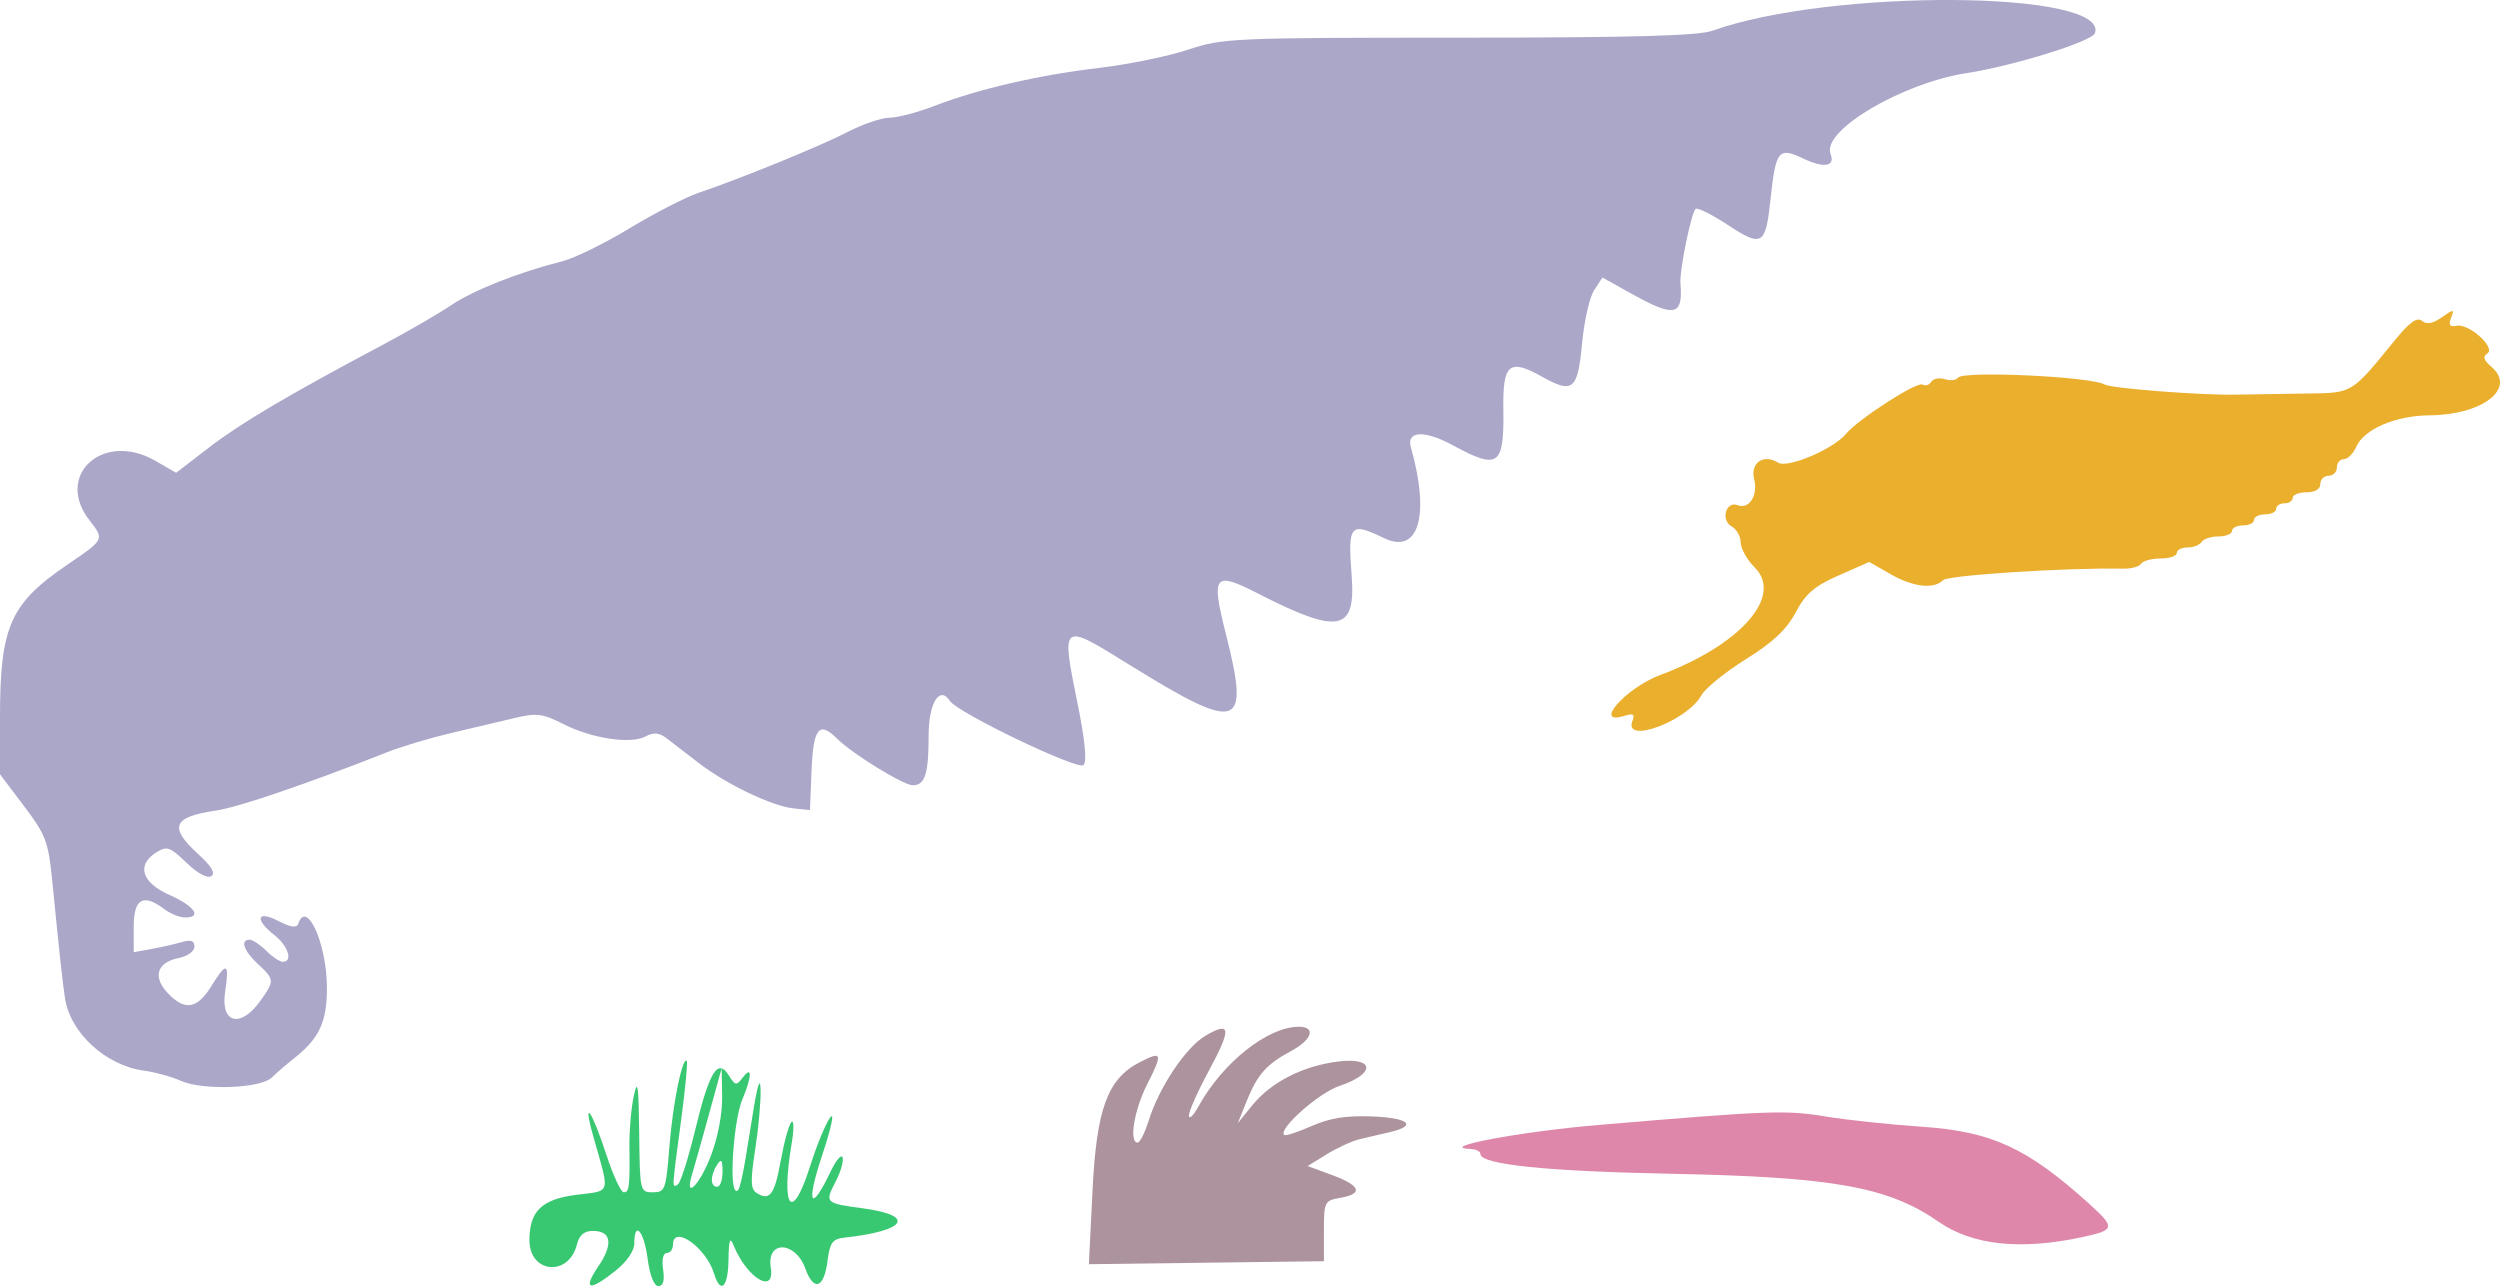
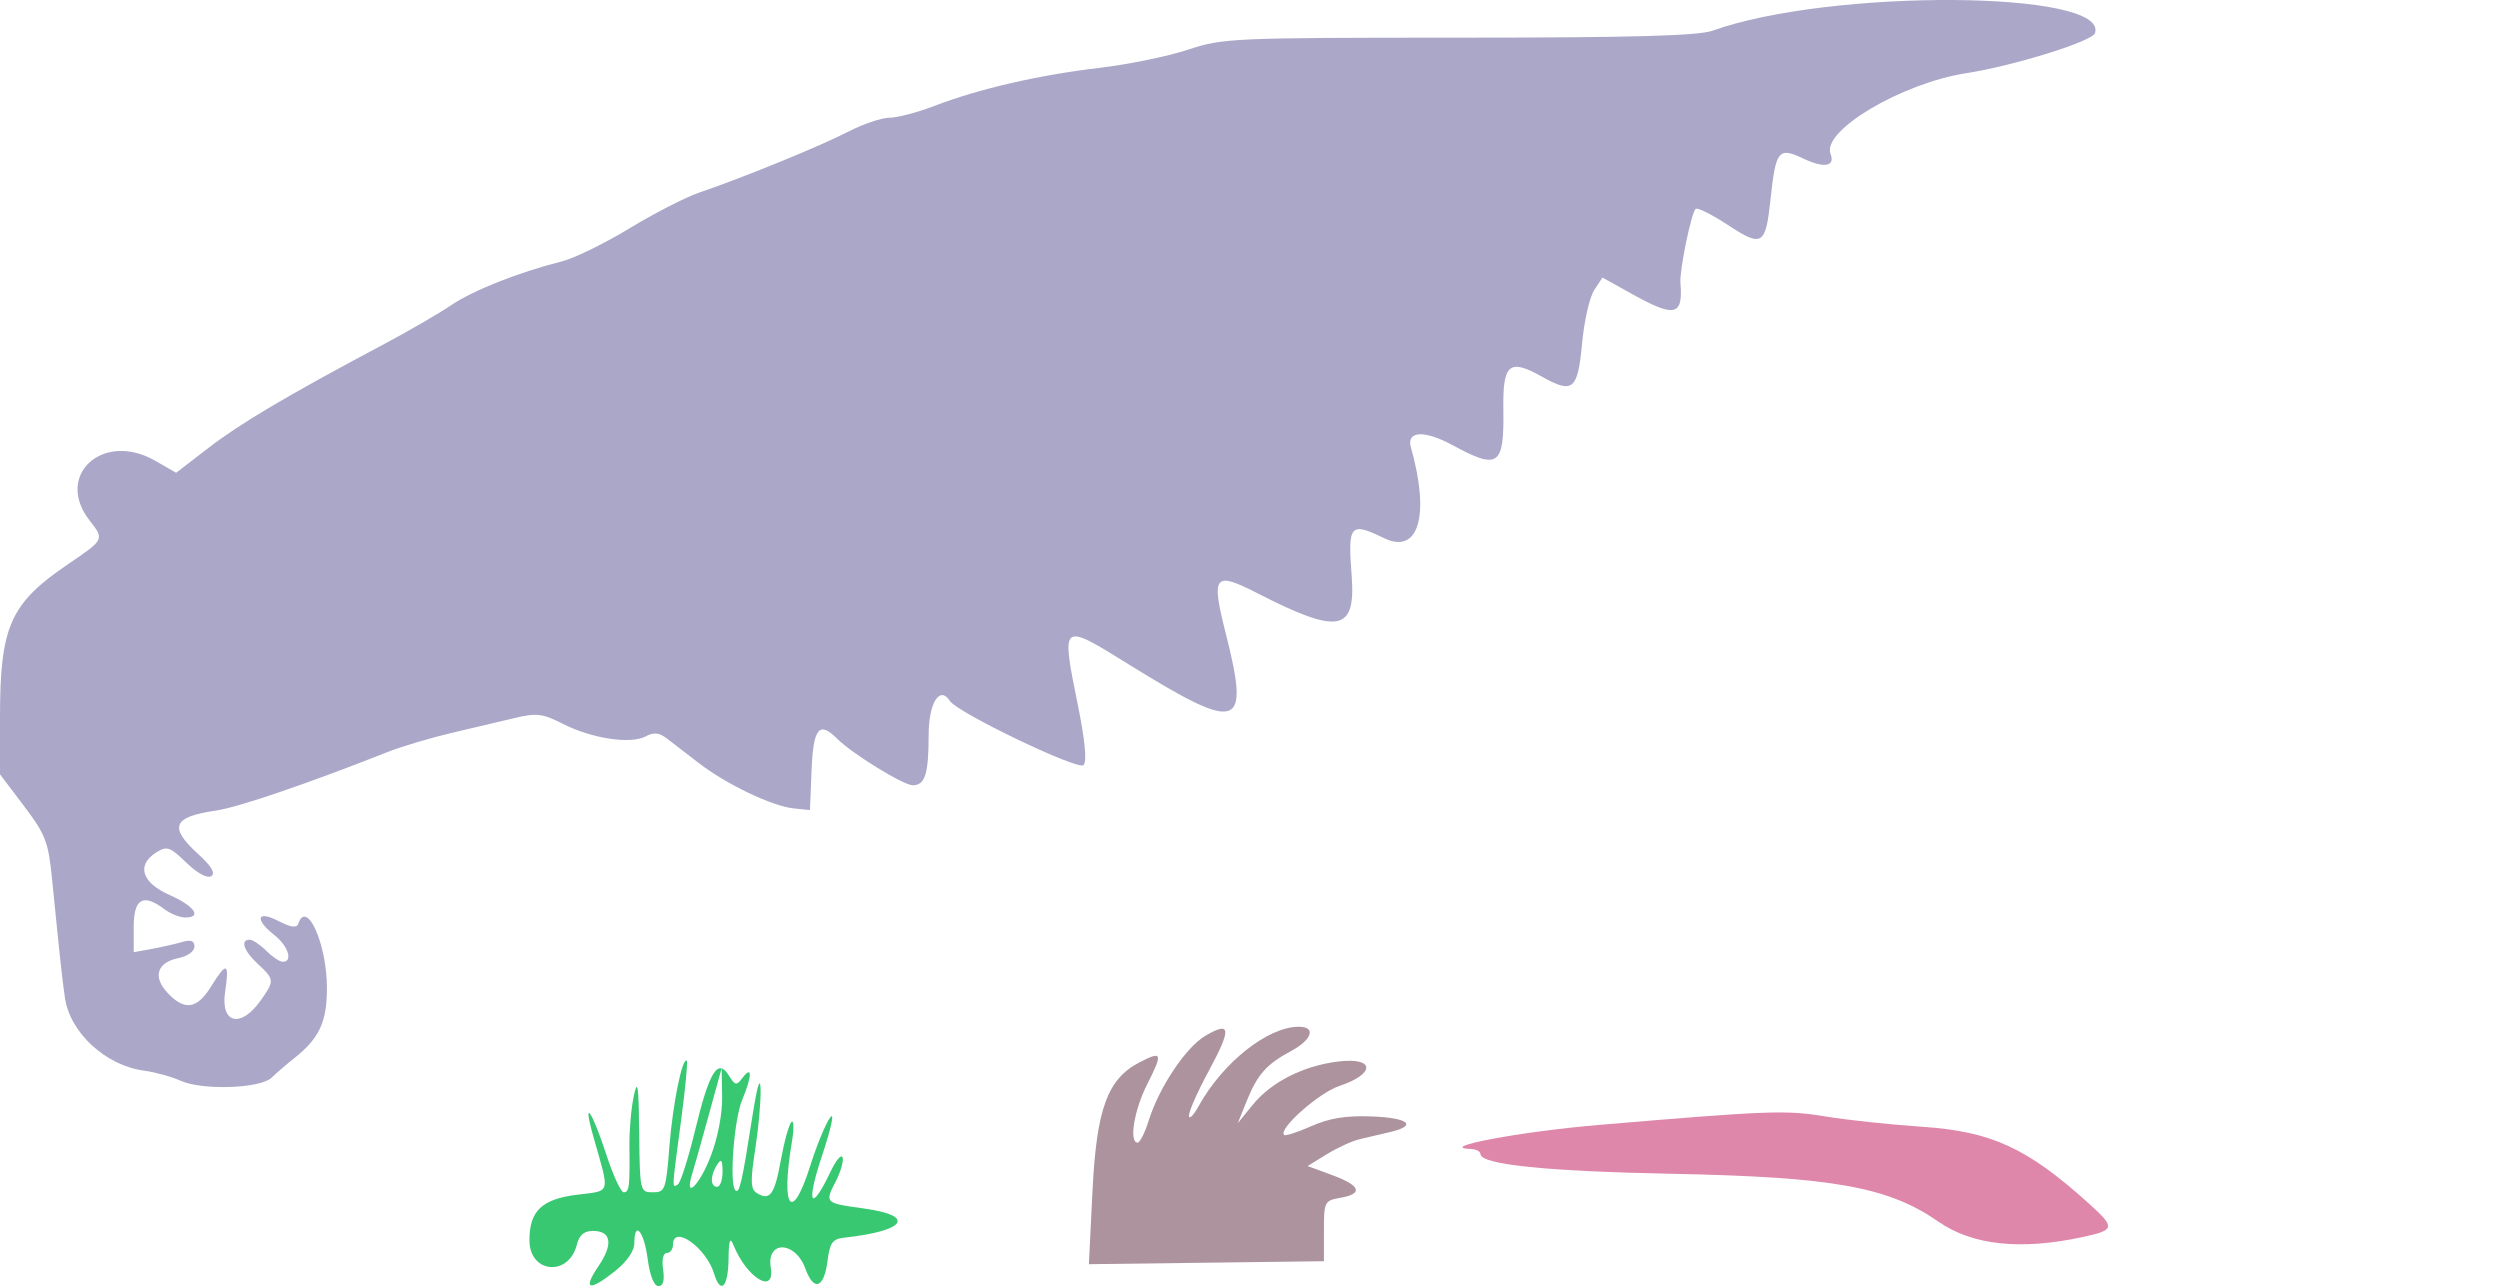
<svg xmlns="http://www.w3.org/2000/svg" version="1.0" width="456.986" height="235.089" id="svg2">
  <defs id="defs4" />
  <g transform="translate(0.101,-351.945)" id="layer1">
    <path d="M 199.601,569.65 C 200.342,554.596 202.335,549.163 208.233,546.115 C 212.35,543.987 212.496,544.428 209.579,550.186 C 207.201,554.88 206.239,560.806 207.854,560.806 C 208.274,560.806 209.182,558.998 209.873,556.787 C 211.767,550.721 216.663,543.386 220.213,541.295 C 224.899,538.535 225.054,539.927 220.91,547.594 C 218.859,551.388 217.201,555.119 217.224,555.885 C 217.247,556.65 218.042,555.874 218.99,554.159 C 223.414,546.156 231.646,539.629 237.314,539.629 C 240.52,539.629 239.755,541.994 235.874,544.083 C 231.371,546.506 229.741,548.353 227.759,553.28 L 226.15,557.277 L 228.824,553.971 C 232.252,549.734 238.166,546.737 244.599,545.975 C 251.263,545.187 251.347,548.249 244.722,550.456 C 240.973,551.704 233.521,558.312 234.622,559.412 C 234.848,559.638 237.093,558.911 239.612,557.798 C 242.933,556.33 245.954,555.842 250.615,556.021 C 257.411,556.283 259.072,557.676 254.013,558.873 C 252.348,559.266 249.85,559.853 248.463,560.176 C 247.075,560.5 244.361,561.738 242.43,562.928 L 238.92,565.091 L 243.439,566.759 C 248.631,568.675 249.145,570.16 244.874,570.904 C 242.01,571.403 241.904,571.62 241.904,576.955 L 241.904,582.488 L 220.423,582.76 L 198.942,583.033 L 199.601,569.65 z" id="path2658" style="fill:#ac939d" />
    <path d="M 354.242,575.266 C 345.052,568.889 335.047,567.092 305.501,566.508 C 282.498,566.054 270.518,564.816 270.518,562.893 C 270.518,562.427 269.724,562.014 268.752,561.975 C 262.267,561.714 277.77,558.795 292.074,557.584 C 323.263,554.943 326.345,554.827 333.585,556.028 C 337.47,556.672 345.417,557.519 351.244,557.91 C 363.926,558.763 370.472,561.775 381.729,571.938 C 386.648,576.379 386.563,576.789 380.457,578.098 C 369.191,580.512 360.441,579.567 354.242,575.266 z" id="path2662" style="fill:#de87aa;fill-opacity:1" />
-     <path d="M 298.296,483.718 C 298.762,482.506 298.435,482.287 296.891,482.777 C 290.915,484.673 297.026,477.703 303.444,475.303 C 318.045,469.843 325.898,460.924 320.688,455.717 C 319.258,454.287 318.088,452.212 318.088,451.105 C 318.088,449.998 317.336,448.672 316.418,448.159 C 314.382,447.02 315.39,443.474 317.518,444.289 C 319.642,445.104 321.295,442.499 320.547,439.518 C 319.803,436.557 322.286,434.854 324.923,436.517 C 326.641,437.6 335.003,434.061 337.32,431.271 C 339.569,428.563 350.338,421.62 351.334,422.235 C 351.841,422.549 352.553,422.326 352.916,421.739 C 353.278,421.153 354.407,420.937 355.423,421.26 C 356.44,421.582 357.51,421.459 357.803,420.987 C 358.615,419.674 382.28,420.782 384.647,422.244 C 385.752,422.926 402.247,424.206 408.399,424.087 C 411.729,424.022 417.766,423.927 421.815,423.875 C 429.93,423.771 429.748,423.882 437.501,414.336 C 440.335,410.847 441.708,409.842 442.615,410.594 C 443.481,411.312 444.571,411.12 446.234,409.956 C 448.468,408.392 448.572,408.398 447.934,410.058 C 447.431,411.37 447.7,411.74 448.979,411.494 C 451.269,411.053 456.201,415.555 454.547,416.577 C 453.688,417.107 453.914,417.805 455.342,419.027 C 459.927,422.95 453.743,427.775 444.019,427.863 C 437.785,427.919 432.028,430.389 430.612,433.614 C 430.064,434.862 429.042,435.882 428.341,435.882 C 427.641,435.882 427.067,436.563 427.067,437.395 C 427.067,438.227 426.386,438.908 425.553,438.908 C 424.721,438.908 424.04,439.588 424.04,440.42 C 424.04,441.361 423.087,441.933 421.517,441.933 C 420.13,441.933 418.995,442.387 418.995,442.941 C 418.995,443.496 418.313,443.95 417.481,443.95 C 416.648,443.95 415.967,444.404 415.967,444.958 C 415.967,445.513 415.059,445.967 413.949,445.967 C 412.839,445.967 411.931,446.421 411.931,446.975 C 411.931,447.53 411.023,447.984 409.913,447.984 C 408.803,447.984 407.895,448.437 407.895,448.992 C 407.895,449.547 406.786,450.001 405.432,450.001 C 404.077,450.001 402.688,450.454 402.345,451.009 C 402.002,451.564 400.84,452.017 399.763,452.017 C 398.685,452.017 397.804,452.471 397.804,453.026 C 397.804,453.581 396.469,454.034 394.836,454.034 C 393.204,454.034 391.6,454.469 391.272,455 C 390.943,455.531 389.441,455.936 387.933,455.901 C 378.07,455.672 356.015,457.073 355.1,457.988 C 353.382,459.705 349.596,459.268 345.428,456.87 L 341.591,454.663 L 336.012,457.122 C 331.559,459.084 329.971,460.449 328.15,463.877 C 326.491,467.002 324.004,469.339 319.027,472.449 C 315.264,474.8 311.611,477.761 310.911,479.028 C 308.294,483.76 296.613,488.103 298.296,483.718 z" id="path2664" style="fill:#eaaf2d" />
    <path d="M 109.266,583.445 C 112.032,579.372 111.665,576.95 108.283,576.95 C 106.672,576.95 105.789,577.701 105.351,579.442 C 103.861,585.377 96.677,584.722 96.677,578.652 C 96.677,573.306 98.938,571.14 105.354,570.339 C 111.659,569.552 111.402,570.428 108.416,559.908 C 106.279,552.377 108.041,554.764 110.761,563.084 C 111.985,566.828 113.404,569.891 113.913,569.891 C 114.923,569.891 115.042,568.907 114.953,561.319 C 114.921,558.546 115.284,554.462 115.76,552.243 C 116.454,549.009 116.649,550.359 116.742,559.05 C 116.857,569.727 116.894,569.891 119.232,569.891 C 121.48,569.891 121.641,569.449 122.258,561.571 C 122.871,553.748 124.633,545.055 125.442,545.863 C 125.642,546.063 125.17,550.984 124.392,556.798 C 122.681,569.581 122.703,569.131 123.806,568.45 C 124.297,568.146 125.716,563.695 126.96,558.558 C 129.557,547.828 131.105,545.3 133.111,548.511 C 134.304,550.421 134.503,550.45 135.69,548.891 C 137.432,546.6 137.366,548.694 135.56,553.014 C 134.073,556.571 133.183,568.389 134.316,569.522 C 135.047,570.252 135.534,568.152 137.388,556.277 C 138.297,550.454 138.85,548.577 138.931,551.041 C 139.001,553.154 138.56,558.091 137.951,562.014 C 137.051,567.809 137.098,569.308 138.203,570.006 C 140.62,571.535 141.482,570.37 142.63,564.026 C 143.25,560.601 144.125,557.457 144.575,557.038 C 145.025,556.619 145.05,558.319 144.632,560.815 C 142.588,572.993 144.671,575.609 148.006,565.052 C 149.208,561.244 150.856,557.258 151.667,556.194 C 152.495,555.107 151.839,558.166 150.167,563.182 C 147.182,572.135 148.082,573.777 151.746,566.063 C 152.722,564.008 153.699,562.864 153.918,563.52 C 154.137,564.175 153.574,566.146 152.667,567.899 C 150.634,571.828 150.687,571.88 157.67,572.827 C 167.4,574.147 165.588,576.941 154.194,578.187 C 152.082,578.418 151.589,579.107 151.167,582.418 C 150.524,587.459 148.656,588.1 147.102,583.813 C 145.274,578.769 139.976,578.636 140.791,583.654 C 141.609,588.692 136.417,585.58 133.99,579.578 C 133.333,577.953 133.116,578.578 133.067,582.244 C 133,587.278 131.601,588.617 130.433,584.766 C 128.979,579.974 122.913,575.704 122.913,579.471 C 122.913,580.303 122.407,580.984 121.789,580.984 C 121.115,580.984 120.843,582.193 121.11,584.009 C 121.408,586.039 121.125,587.035 120.25,587.035 C 119.447,587.035 118.689,585.097 118.277,581.992 C 117.607,576.949 115.849,574.94 115.849,579.219 C 115.849,580.597 114.483,582.577 112.371,584.261 C 107.6,588.066 106.351,587.737 109.266,583.445 z M 129.836,563.246 C 131.119,559.897 131.957,555.498 131.903,552.405 L 131.812,547.201 L 129.455,555.773 C 128.159,560.487 126.785,565.365 126.402,566.613 C 124.927,571.413 127.78,568.615 129.836,563.246 z M 131.979,566.109 C 131.967,563.948 131.748,563.67 130.985,564.849 C 129.709,566.822 129.709,568.882 130.985,568.882 C 131.54,568.882 131.987,567.634 131.979,566.109 z" id="path2629" style="fill:#37c871" />
    <path d="M 32.92,549.502 C 31.255,548.753 28.223,547.918 26.182,547.648 C 19.204,546.722 12.661,540.669 11.762,534.308 C 11.206,530.366 10.961,528.104 9.416,512.627 C 8.736,505.812 8.228,504.491 4.28,499.276 L -0.1,493.488 L -0.101,483.14 C -0.102,466.431 1.743,462.265 12.328,455.081 C 19.008,450.547 19,450.564 16.271,447.077 C 9.801,438.811 18.74,430.684 28.271,436.166 L 32.095,438.366 L 38.072,433.769 C 43.916,429.275 52.461,424.222 69.751,415.035 C 74.469,412.528 80.145,409.244 82.365,407.737 C 86.373,405.015 94.746,401.702 102.614,399.724 C 104.871,399.157 110.436,396.436 114.979,393.678 C 119.523,390.921 125.251,387.982 127.709,387.148 C 135.647,384.455 149.839,378.656 154.936,376.024 C 157.667,374.614 161.072,373.46 162.504,373.46 C 163.937,373.459 167.606,372.497 170.658,371.322 C 178.763,368.201 189.726,365.668 200.789,364.361 C 206.139,363.728 213.468,362.227 217.076,361.024 C 223.391,358.919 225.226,358.837 266.52,358.83 C 298.352,358.824 310.316,358.496 312.937,357.556 C 334.475,349.838 385.515,350.17 382.847,358.01 C 382.334,359.517 367.978,363.983 359.354,365.317 C 347.523,367.148 332.887,375.834 334.51,380.062 C 335.405,382.39 333.351,382.741 329.504,380.917 C 324.984,378.773 324.501,379.386 323.529,388.482 C 322.64,396.811 321.994,397.186 315.694,393.04 C 312.886,391.192 310.271,389.877 309.881,390.117 C 309.095,390.603 306.881,401.335 307.076,403.714 C 307.568,409.69 306.049,410.036 298.283,405.718 L 292.819,402.68 L 291.301,404.995 C 290.466,406.268 289.475,410.626 289.098,414.678 C 288.302,423.239 287.423,423.976 281.784,420.808 C 275.76,417.425 274.578,418.425 274.705,426.794 C 274.862,437.129 273.805,437.877 265.452,433.333 C 260.291,430.526 256.945,430.691 257.801,433.71 C 261.342,446.2 259.214,453.384 252.884,450.31 C 246.698,447.307 246.259,447.81 246.969,457.084 C 247.763,467.447 244.682,468.031 229.69,460.358 C 221.816,456.328 221.256,457.052 223.968,467.757 C 228.433,485.378 226.53,485.977 206.171,473.358 C 193.781,465.677 193.852,465.62 196.921,480.792 C 198.249,487.357 198.605,491.151 197.955,491.801 C 196.956,492.799 174.901,482.211 173.535,480.077 C 171.685,477.187 169.649,480.444 169.649,486.293 C 169.649,493.432 169.001,495.483 166.743,495.483 C 165.021,495.483 155.658,489.711 152.886,486.942 C 149.639,483.697 148.562,485.038 148.251,492.71 L 147.954,500.021 L 144.927,499.709 C 141.035,499.307 132.63,495.282 127.639,491.43 C 125.492,489.773 122.874,487.759 121.821,486.953 C 120.373,485.846 119.411,485.752 117.885,486.568 C 115.168,488.021 108.047,486.937 102.825,484.275 C 99.104,482.378 97.996,482.241 93.999,483.188 C 91.485,483.784 86.25,485.022 82.365,485.939 C 78.48,486.857 73.258,488.417 70.76,489.407 C 56.471,495.068 43.455,499.515 39.479,500.093 C 31.481,501.256 30.693,503.085 36.068,508.006 C 38.584,510.309 39.342,511.584 38.504,512.102 C 37.775,512.552 35.953,511.561 33.961,509.632 C 30.979,506.743 30.414,506.548 28.498,507.744 C 24.785,510.062 25.776,513.282 30.902,515.548 C 35.487,517.575 36.932,519.713 33.677,519.654 C 32.706,519.636 31.03,518.955 29.952,518.141 C 26.077,515.211 24.343,516.197 24.343,521.33 L 24.343,526 L 27.623,525.403 C 29.426,525.075 31.924,524.509 33.172,524.145 C 34.808,523.669 35.443,523.905 35.443,524.989 C 35.443,525.839 34.182,526.745 32.543,527.072 C 28.599,527.861 27.771,530.506 30.545,533.457 C 33.638,536.748 35.922,536.412 38.47,532.291 C 41.349,527.636 41.865,527.838 41.045,533.3 C 40.186,539.028 43.889,539.953 47.483,534.909 C 50.114,531.216 50.1,530.997 47.047,528.169 C 44.451,525.764 43.755,523.72 45.534,523.72 C 46.089,523.72 47.451,524.627 48.561,525.736 C 49.671,526.846 51.033,527.753 51.588,527.753 C 53.492,527.753 52.596,524.874 50.074,522.891 C 46.378,519.986 46.851,518.264 50.787,520.297 C 53.018,521.45 54.14,521.615 54.403,520.828 C 55.943,516.211 59.661,524.492 59.661,532.539 C 59.661,538.771 58.271,541.746 53.653,545.401 C 52.252,546.511 50.408,548.099 49.556,548.931 C 47.511,550.928 36.898,551.292 32.92,549.502 z" id="path2644" style="fill:#aaa7c9" />
  </g>
</svg>